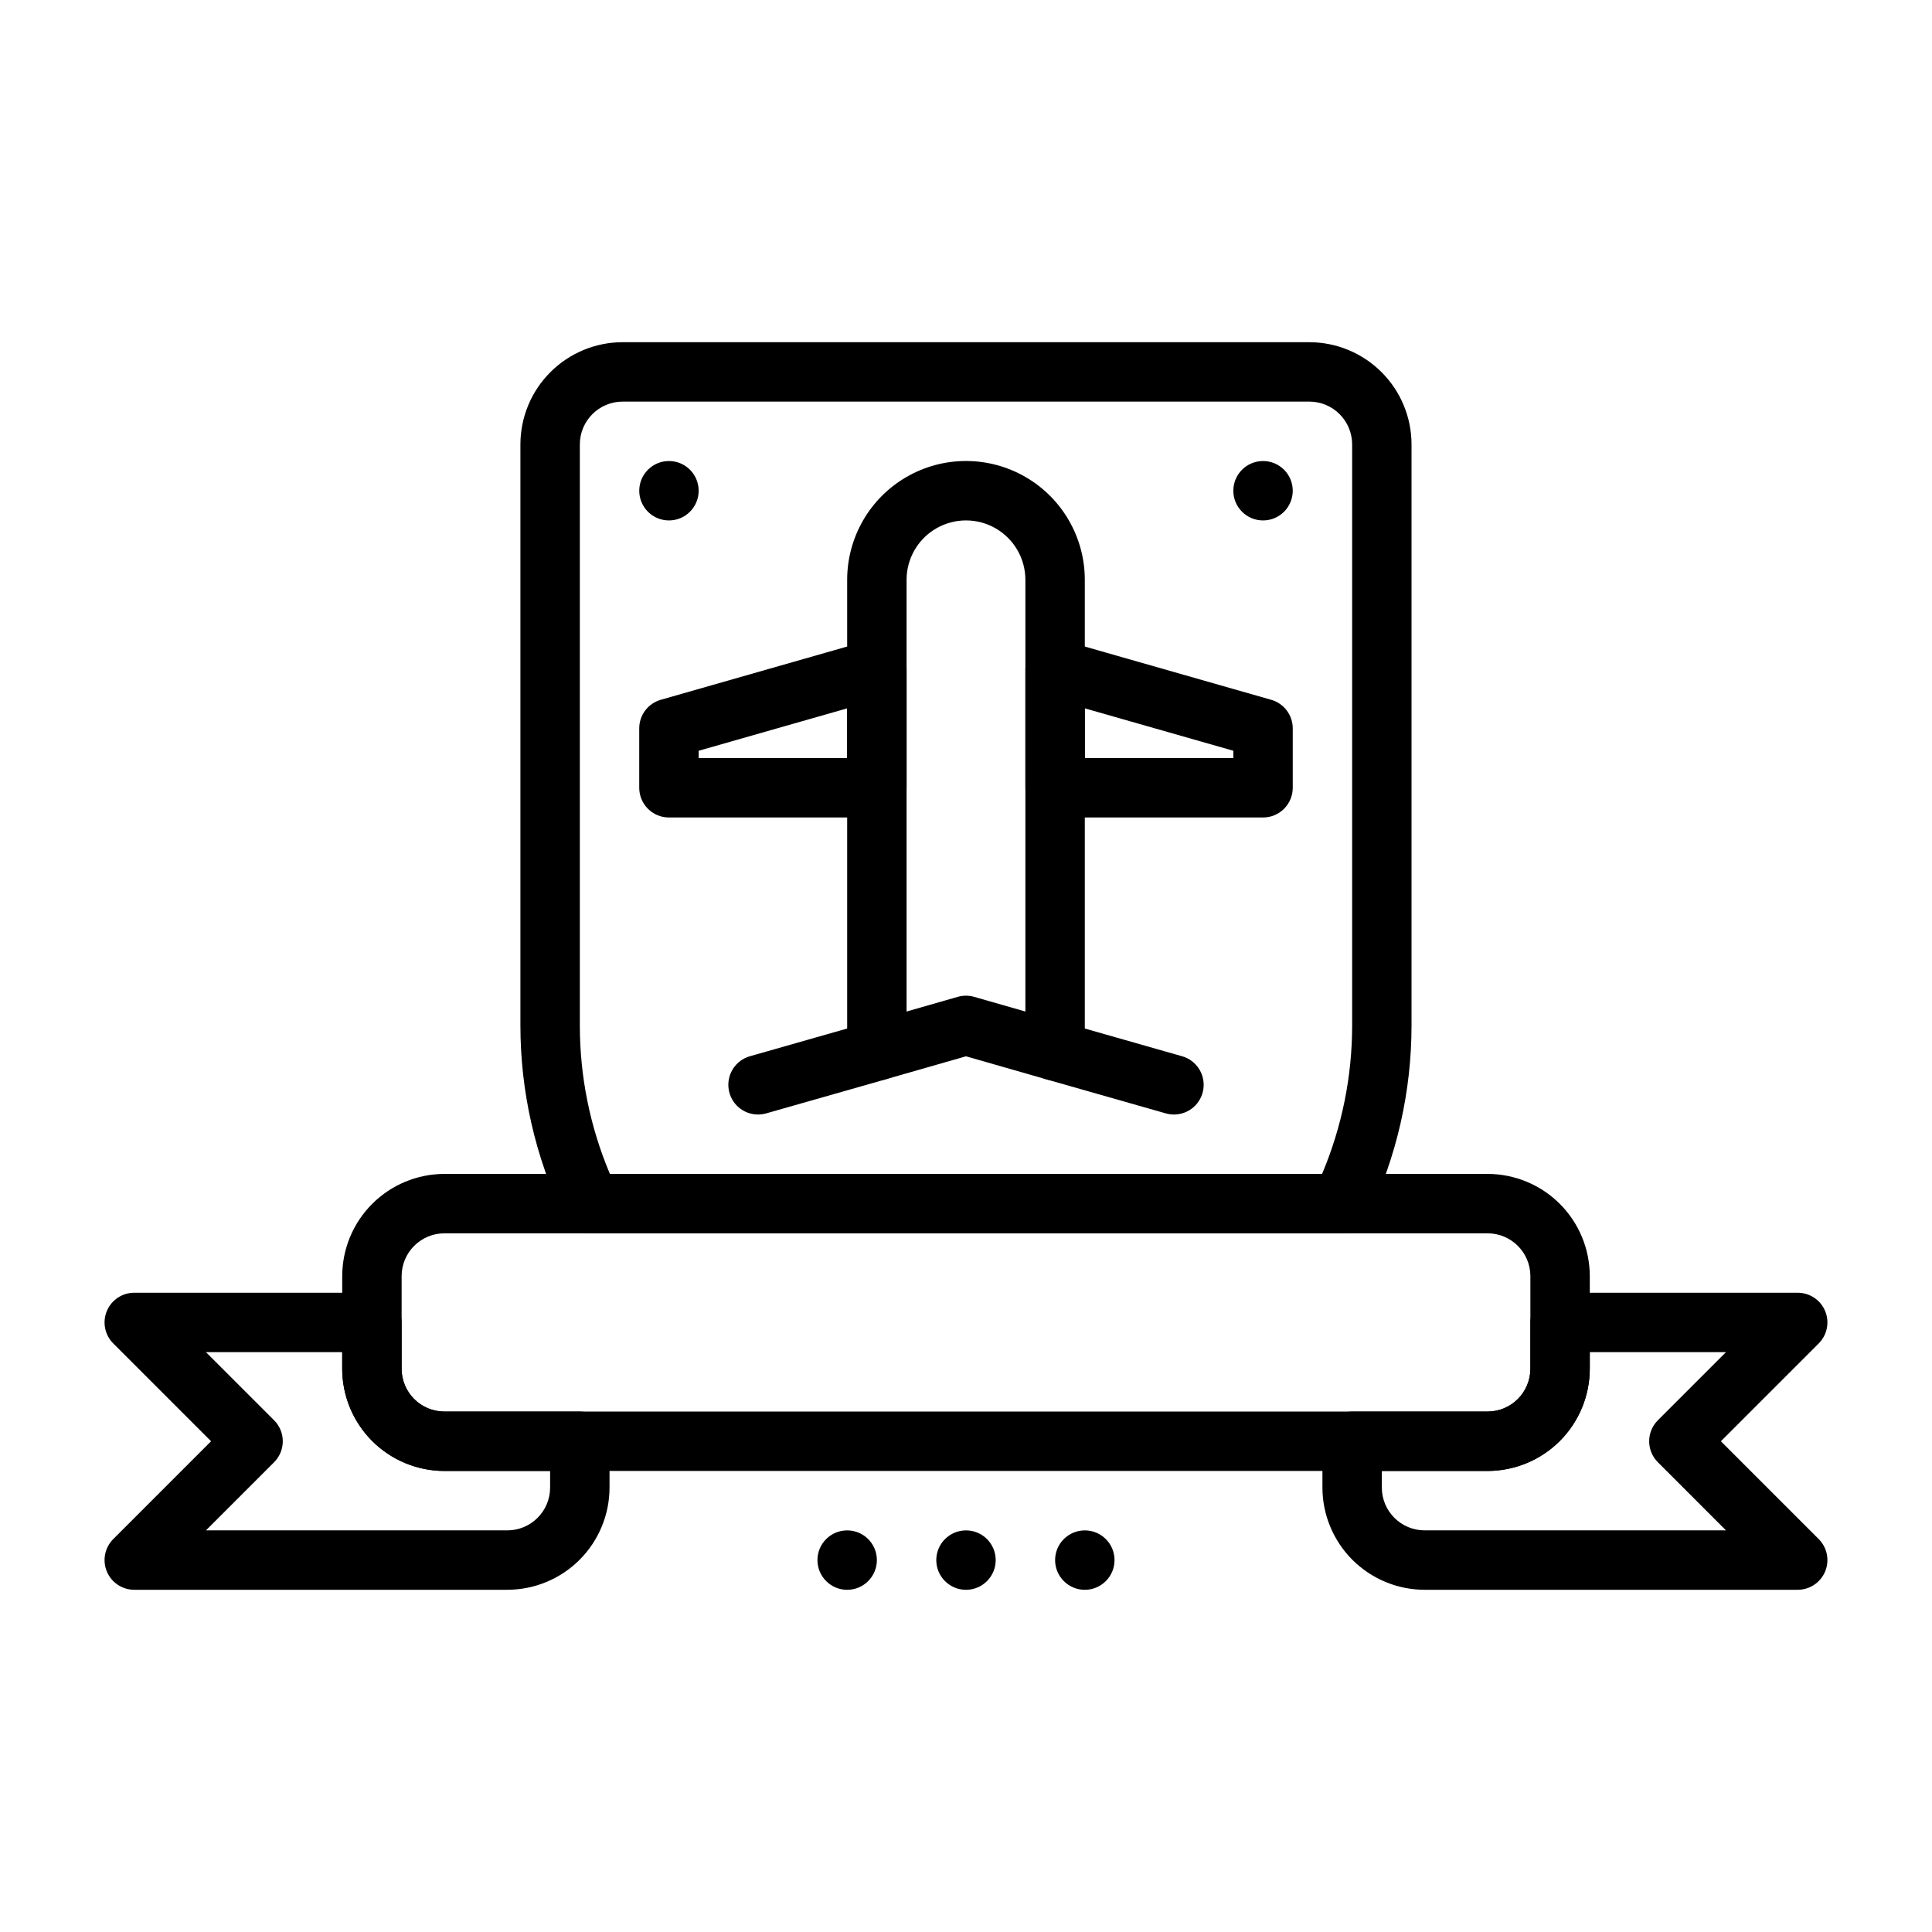
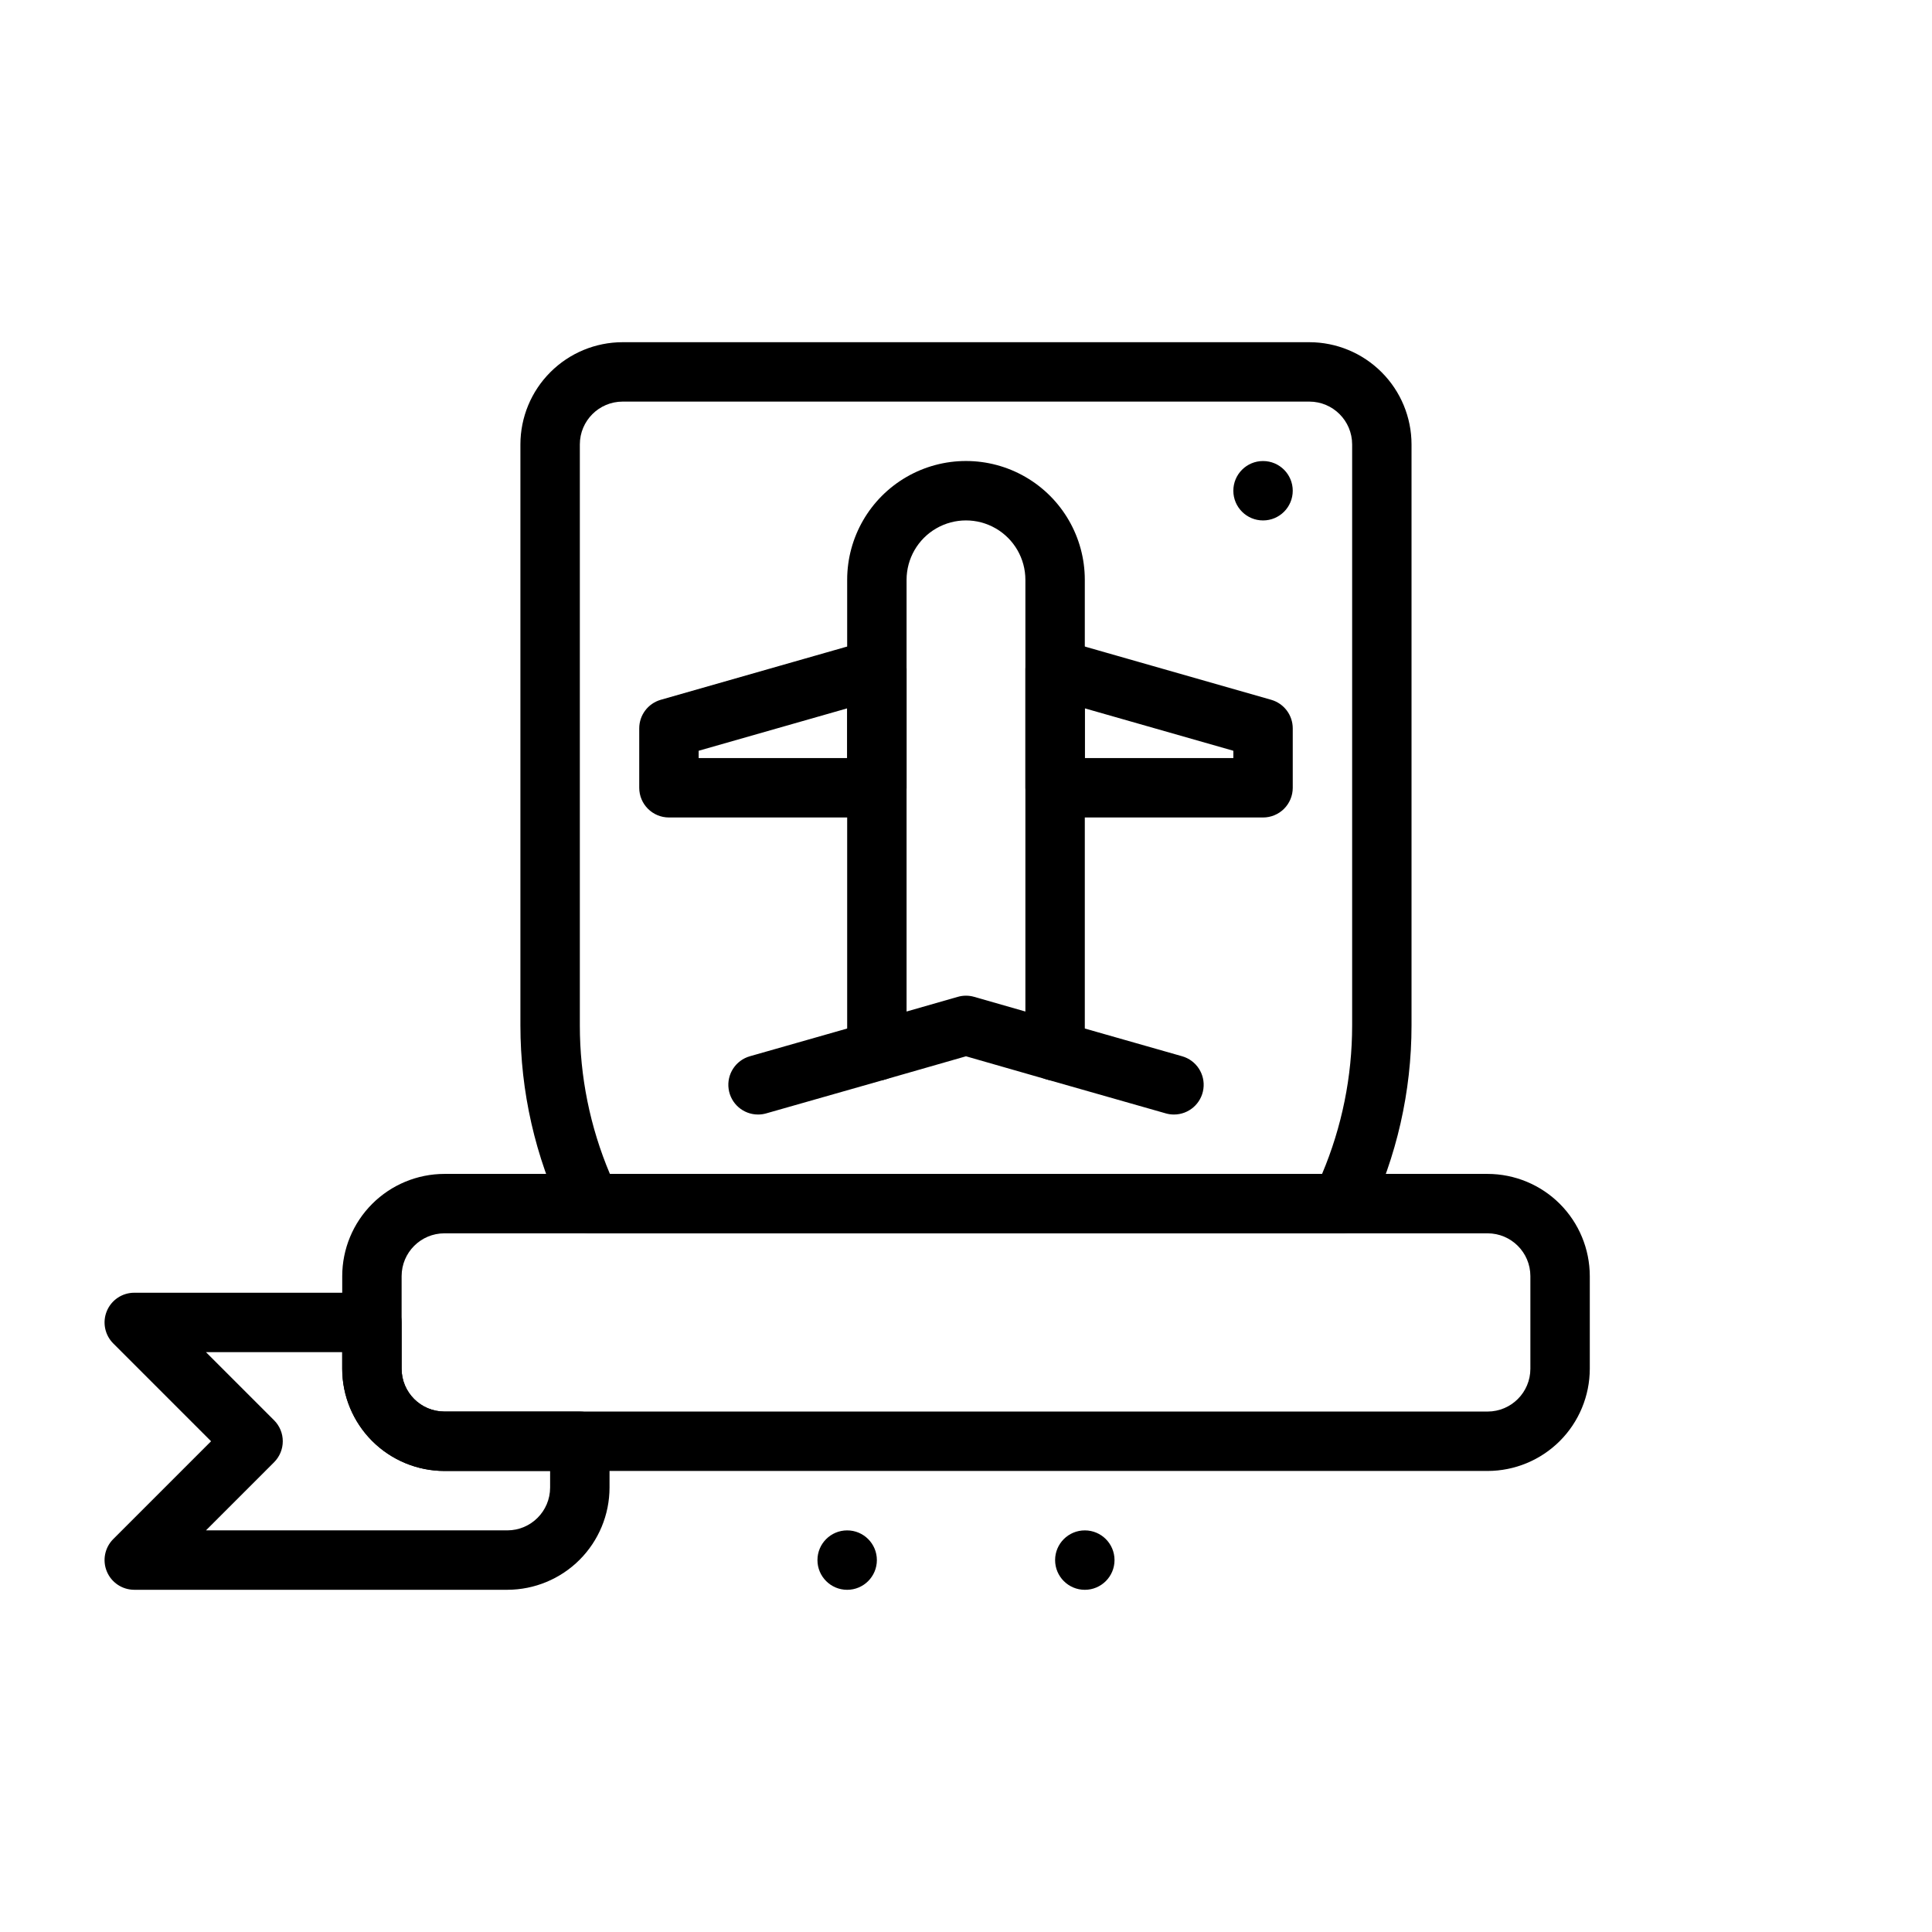
<svg xmlns="http://www.w3.org/2000/svg" fill="#000000" width="800px" height="800px" version="1.1" viewBox="144 144 512 512">
  <g>
    <path d="m423.61 430.38c-0.734 0.004-1.465-0.102-2.172-0.305l-21.441-6.148-21.445 6.152v-0.004c-2.375 0.684-4.934 0.211-6.91-1.277-1.973-1.488-3.133-3.816-3.133-6.289v-124.85c0-11.25 6-21.648 15.742-27.27 9.742-5.625 21.746-5.625 31.488 0 9.742 5.621 15.746 16.02 15.746 27.27v124.85c0 2.09-0.832 4.09-2.309 5.566-1.477 1.477-3.477 2.305-5.566 2.305zm-23.613-22.512c0.734 0 1.465 0.102 2.172 0.309l13.57 3.887v-114.4c0-5.625-3-10.824-7.871-13.637s-10.875-2.812-15.746 0-7.871 8.012-7.871 13.637v114.4l13.57-3.891 0.004 0.004c0.703-0.207 1.434-0.309 2.172-0.309z" />
    <path d="m478.72 360.64h-55.105c-4.348 0-7.871-3.523-7.871-7.871v-31.488c0-2.469 1.16-4.797 3.133-6.285 1.973-1.488 4.527-1.965 6.902-1.285l55.105 15.742c3.379 0.969 5.707 4.059 5.707 7.574v15.742c0 2.09-0.828 4.09-2.305 5.566-1.477 1.477-3.481 2.305-5.566 2.305zm-47.23-15.742h39.359v-1.938l-39.359-11.238z" />
    <path d="m376.38 360.64h-55.105c-4.348 0-7.871-3.523-7.871-7.871v-15.742c0-3.516 2.328-6.606 5.707-7.574l55.105-15.742c2.375-0.68 4.934-0.203 6.906 1.285 1.973 1.488 3.129 3.816 3.129 6.285v31.488c0 2.09-0.828 4.09-2.305 5.566-1.477 1.477-3.481 2.305-5.566 2.305zm-47.23-15.742h39.359v-13.176l-39.359 11.238z" />
    <path d="m455.11 439.36c-0.73 0-1.457-0.098-2.16-0.301l-31.488-8.973c-4.18-1.191-6.606-5.547-5.414-9.73 1.191-4.184 5.547-6.606 9.727-5.414l31.488 8.973c3.781 1.074 6.191 4.769 5.648 8.66s-3.871 6.785-7.801 6.785z" />
    <path d="m344.89 439.36c-3.93 0-7.254-2.894-7.797-6.785-0.543-3.891 1.867-7.586 5.644-8.66l31.488-8.973c4.184-1.191 8.539 1.234 9.727 5.414 1.191 4.184-1.23 8.539-5.414 9.73l-31.488 8.973c-0.703 0.203-1.43 0.301-2.16 0.301z" />
-     <path d="m407.87 557.44c0 4.348-3.523 7.875-7.871 7.875s-7.875-3.527-7.875-7.875 3.527-7.871 7.875-7.871 7.871 3.523 7.871 7.871" />
    <path d="m376.38 557.44c0 4.348-3.523 7.875-7.871 7.875-4.348 0-7.875-3.527-7.875-7.875s3.527-7.871 7.875-7.871c4.348 0 7.871 3.523 7.871 7.871" />
-     <path d="m329.15 274.05c0 4.348-3.523 7.871-7.871 7.871s-7.871-3.523-7.871-7.871 3.523-7.871 7.871-7.871 7.871 3.523 7.871 7.871" />
    <path d="m486.59 274.05c0 4.348-3.523 7.871-7.871 7.871s-7.871-3.523-7.871-7.871 3.523-7.871 7.871-7.871 7.871 3.523 7.871 7.871" />
    <path d="m439.36 557.44c0 4.348-3.523 7.875-7.871 7.875-4.348 0-7.875-3.527-7.875-7.875s3.527-7.871 7.875-7.871c4.348 0 7.871 3.523 7.871 7.871" />
-     <path d="m620.41 565.31h-98.871c-7.18-0.012-14.062-2.867-19.141-7.941-5.074-5.078-7.93-11.961-7.941-19.141v-12.281c0-4.348 3.527-7.871 7.875-7.871h35.895c6.258-0.008 11.328-5.078 11.336-11.336v-12.281c0-4.348 3.523-7.871 7.871-7.871h62.977c3.184 0 6.055 1.918 7.273 4.859 1.219 2.941 0.543 6.328-1.707 8.578l-25.922 25.922 25.922 25.922v0.004c2.25 2.25 2.926 5.637 1.707 8.578-1.219 2.938-4.09 4.856-7.273 4.859zm-110.21-31.488v4.41-0.004c0.008 6.258 5.078 11.328 11.336 11.336h79.867l-18.047-18.051c-1.48-1.477-2.309-3.477-2.309-5.566 0-2.086 0.828-4.09 2.309-5.562l18.047-18.051h-36.098v4.41-0.004c-0.012 7.18-2.867 14.062-7.941 19.141-5.078 5.074-11.961 7.93-19.141 7.941z" />
    <path d="m278.45 565.31h-98.871c-3.184-0.004-6.055-1.922-7.269-4.859-1.219-2.941-0.547-6.328 1.703-8.578l25.922-25.926-25.922-25.922c-2.25-2.25-2.922-5.637-1.703-8.578 1.215-2.941 4.086-4.859 7.269-4.859h62.977c2.086 0 4.09 0.832 5.566 2.305 1.477 1.477 2.305 3.481 2.305 5.566v12.281c0.008 6.258 5.078 11.328 11.336 11.336h35.898c2.086 0 4.09 0.832 5.566 2.305 1.473 1.477 2.305 3.481 2.305 5.566v12.281c-0.008 7.18-2.867 14.062-7.941 19.141-5.078 5.074-11.961 7.93-19.141 7.941zm-79.867-15.746h79.867c6.258-0.008 11.328-5.078 11.336-11.336v-4.406h-28.023c-7.18-0.012-14.062-2.867-19.137-7.941-5.078-5.078-7.934-11.961-7.941-19.141v-4.406h-36.102l18.051 18.051c1.477 1.473 2.305 3.477 2.305 5.562 0 2.09-0.828 4.09-2.305 5.566z" />
    <path d="m538.23 533.82h-276.46c-7.18-0.012-14.062-2.867-19.137-7.941-5.078-5.078-7.934-11.961-7.941-19.141v-24.559c0.008-7.18 2.863-14.062 7.941-19.141 5.074-5.074 11.957-7.93 19.137-7.941h276.46c7.18 0.012 14.062 2.867 19.141 7.941 5.074 5.078 7.93 11.961 7.941 19.141v24.559c-0.012 7.18-2.867 14.062-7.941 19.141-5.078 5.074-11.961 7.93-19.141 7.941zm-276.46-62.977c-6.258 0.008-11.328 5.078-11.336 11.336v24.559c0.008 6.258 5.078 11.328 11.336 11.336h276.46c6.258-0.008 11.328-5.078 11.336-11.336v-24.559c-0.008-6.258-5.078-11.328-11.336-11.336z" />
    <path d="m499.46 470.85h-198.93c-3.039 0-5.805-1.746-7.109-4.488-7.578-15.797-11.512-33.094-11.508-50.617v-153.98c0.008-7.18 2.863-14.062 7.941-19.137 5.078-5.078 11.961-7.934 19.137-7.941h182c7.18 0.008 14.062 2.863 19.137 7.941 5.078 5.074 7.934 11.957 7.941 19.137v153.98c0.004 17.523-3.93 34.82-11.512 50.617-1.305 2.742-4.07 4.488-7.106 4.488zm-193.83-15.746h188.73c5.266-12.453 7.977-25.836 7.973-39.359v-153.98c-0.012-6.258-5.078-11.328-11.336-11.336h-182c-6.254 0.008-11.324 5.078-11.332 11.336v153.98c-0.008 13.523 2.703 26.906 7.969 39.359z" />
  </g>
</svg>